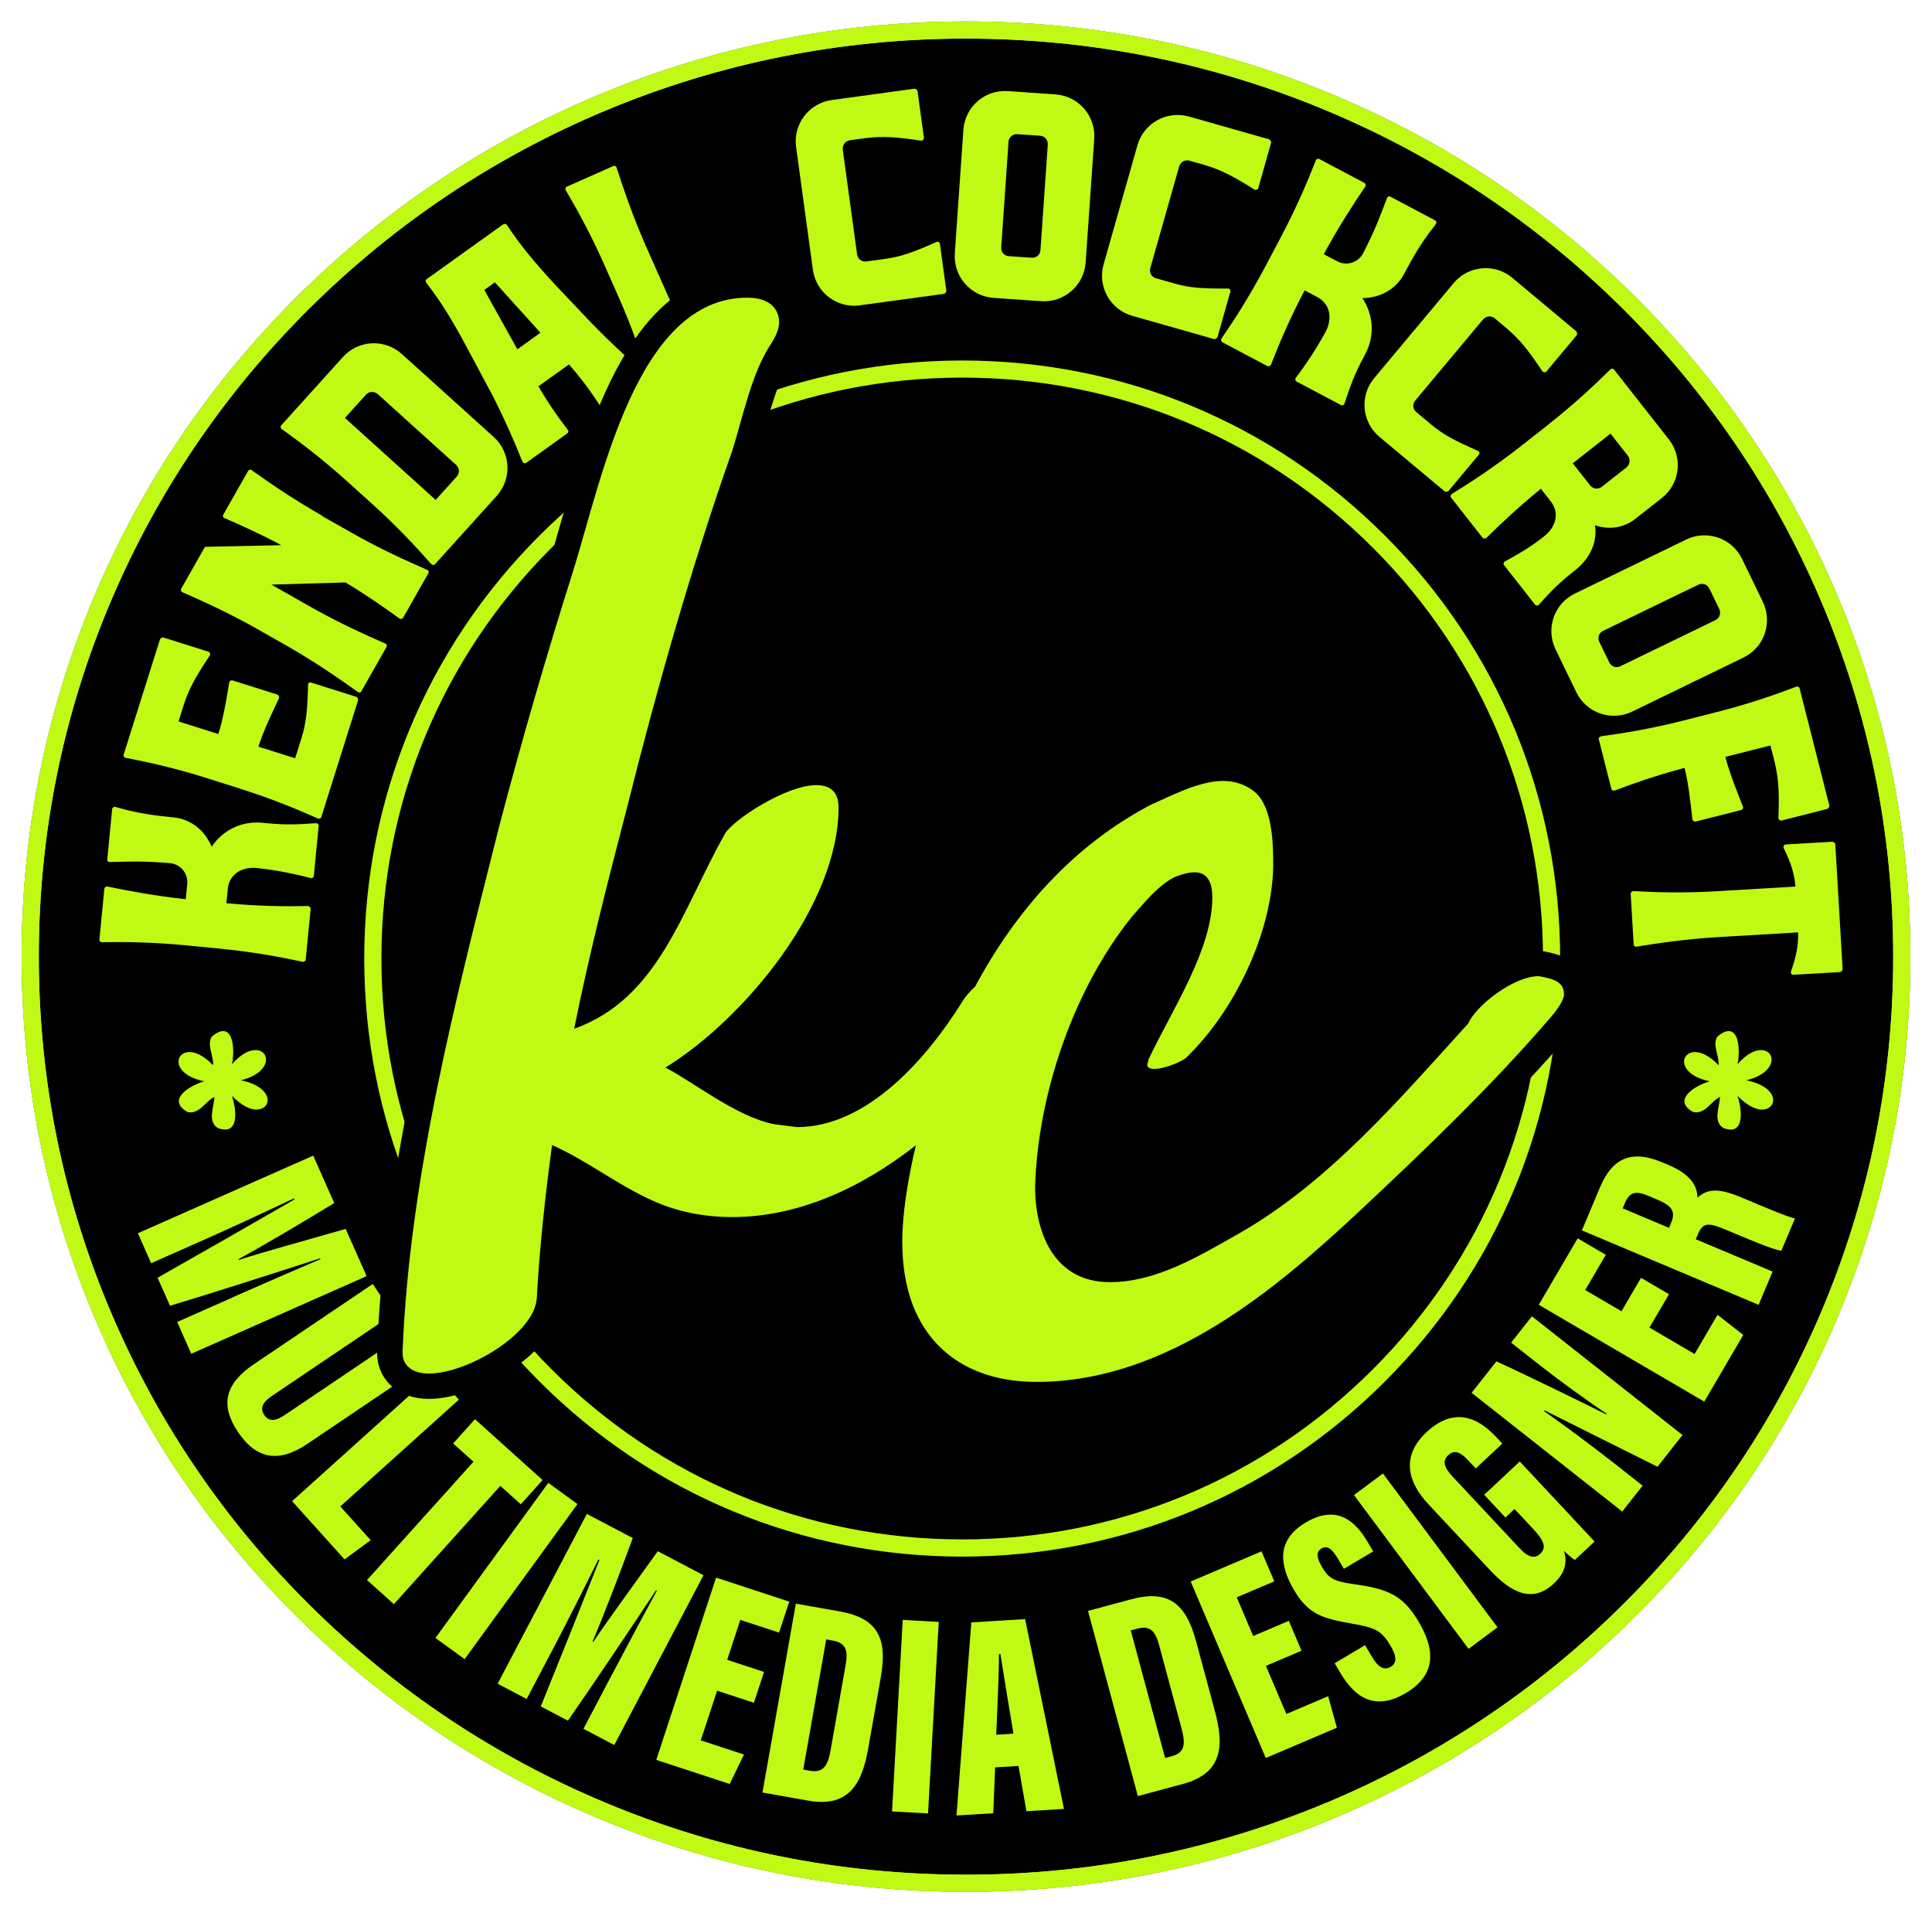
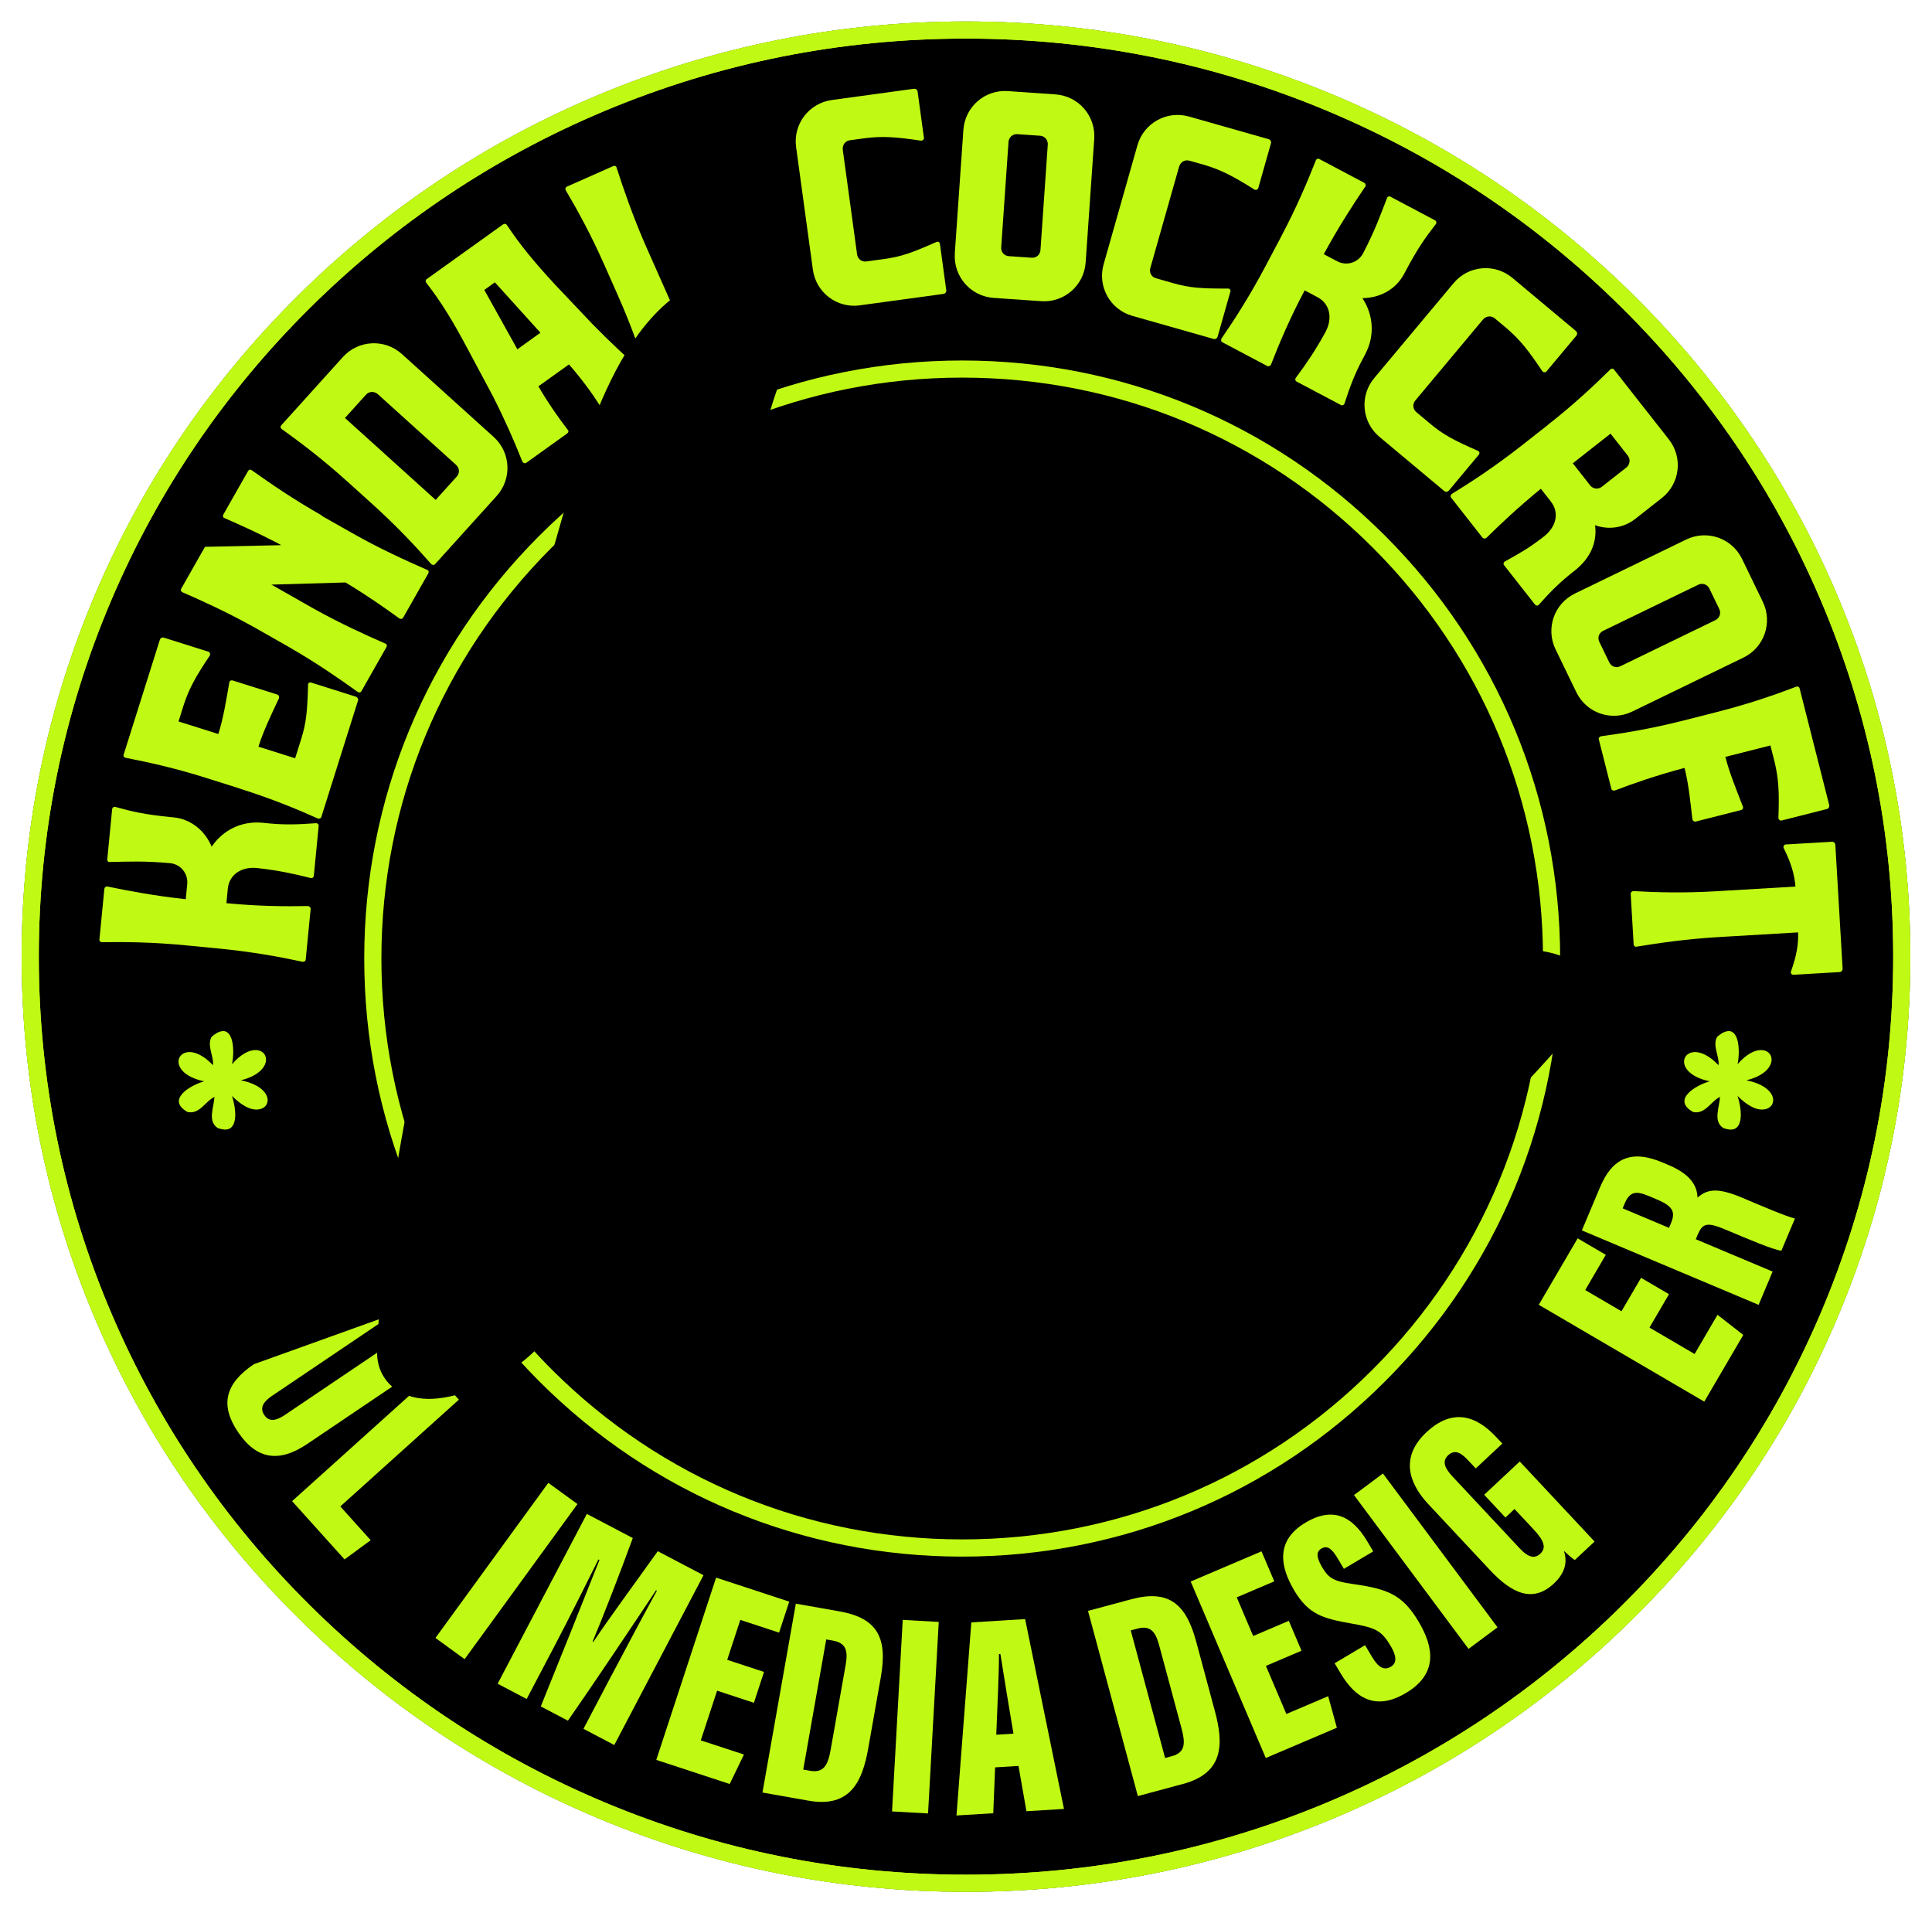
<svg xmlns="http://www.w3.org/2000/svg" id="Layer_4" viewBox="0 0 457.12 452.62">
  <defs>
    <style>.cls-1{fill:#c0f914;}</style>
  </defs>
  <path d="M228.56,447.54c-30.16,0-59.42-5.85-86.96-17.38-26.61-11.14-50.5-27.09-71.02-47.41-20.52-20.32-36.63-43.98-47.89-70.32-11.65-27.28-17.56-56.25-17.56-86.12s5.91-58.84,17.56-86.12c11.25-26.34,27.37-50,47.89-70.32,20.52-20.32,44.41-36.26,71.02-47.41,27.55-11.53,56.8-17.38,86.96-17.38s59.42,5.85,86.96,17.38c26.61,11.14,50.5,27.09,71.02,47.41,20.52,20.32,36.63,43.98,47.89,70.32,11.65,27.28,17.56,56.25,17.56,86.12s-5.91,58.84-17.56,86.12c-11.25,26.34-27.37,50-47.89,70.32-20.52,20.32-44.41,36.26-71.02,47.41-27.55,11.53-56.8,17.38-86.96,17.38Z" />
  <path class="cls-1" d="M227.66,368.24c-37.79,0-73.32-14.72-100.04-41.44-26.72-26.72-41.44-62.25-41.44-100.04s14.72-73.32,41.44-100.04c26.72-26.72,62.25-41.44,100.04-41.44s73.32,14.72,100.04,41.44c26.72,26.72,41.44,62.25,41.44,100.04s-14.72,73.32-41.44,100.04c-26.72,26.72-62.25,41.44-100.04,41.44ZM227.66,89.33c-36.71,0-71.22,14.29-97.17,40.25-25.96,25.96-40.25,60.47-40.25,97.17s14.29,71.22,40.25,97.17c25.96,25.96,60.47,40.25,97.17,40.25s71.22-14.29,97.17-40.25c25.96-25.96,40.25-60.47,40.25-97.17s-14.29-71.22-40.25-97.17c-25.96-25.96-60.47-40.25-97.17-40.25Z" />
  <path class="cls-1" d="M43.93,223.63c-7.74-.75-14.27-.83-19.84-.74-.35-.03-.61-.27-.57-.62l1.17-11.99c.03-.35.34-.6.69-.57,5.17,1.07,11.32,2.23,18.57,3.01l.35-3.56c.24-2.51-1.52-4.65-3.95-4.96-6.56-.57-9.53-.37-14.4-.28-.36.04-.61-.27-.57-.62l1.15-11.85c.04-.42.42-.66.76-.56,3.9,1.08,6.86,1.79,13.13,2.41l.63.06c4.25.41,7.49,3.26,9.03,6.93,2.62-3.83,6.93-6.15,12.09-5.65l1.4.14c3.62.35,6.66.3,11.19-.04.36-.04.68.28.64.63l-1.15,11.85c-.03.35-.41.59-.75.49-3.98-1.02-7.78-1.81-12.3-2.32l-.49-.05c-3.48-.34-6.48,1.48-6.81,4.9l-.33,3.42c7.46.73,13.93.79,19.29.68.35.03.67.35.64.7l-1.17,11.99c-.03.35-.4.52-.75.49-5.38-1.16-11.87-2.35-19.61-3.11l-8.02-.78Z" />
  <path class="cls-1" d="M56.83,186.57l-8.02-2.53c-7.35-2.32-13.73-3.74-19.13-4.78-.33-.1-.54-.39-.43-.72l8.57-27.19c.12-.4.56-.63.96-.5l10.56,3.33c.33.1.47.59.3.9-3.46,5.15-4.9,7.86-6.14,11.58l-1.26,4.01,9.42,2.97.02-.07-.02.07c1.16-3.67,1.8-7.58,2.59-12.18.04-.35.41-.6.75-.5l10.62,3.35c.33.11.5.52.39.86-1.99,4.22-3.7,7.79-4.86,11.47l.02-.07-.02.07,8.68,2.74,1.41-4.48c1.22-3.88,1.47-6.51,1.65-12.92-.03-.38.34-.63.75-.5l10.55,3.33c.4.13.63.57.5.97l-8.67,27.52c-.11.33-.5.43-.84.32-4.95-2.22-11-4.71-18.35-7.03Z" />
  <path class="cls-1" d="M68.93,153.38l-8.89-5.05c-6.37-3.54-12.07-6.13-16.91-8.24-.3-.17-.44-.49-.27-.8l5.64-9.93,18.03-.39-.91-.52c-4.61-2.38-8.78-4.26-12.52-5.9-.34-.11-.44-.49-.27-.8l5.88-10.35c.17-.3.55-.41.83-.18,4.53,3.22,9.92,6.93,16.68,10.77h-.16s7.19,4.07,7.19,4.07c6.7,3.81,12.74,6.51,17.83,8.76.34.11.44.49.27.8l-5.95,10.48c-.17.3-.56.41-.86.24-3.59-2.61-7.8-5.56-12.79-8.55l-17.53.51,10.05,5.71c6.37,3.54,12.07,6.13,16.91,8.24.34.11.44.49.27.8l-5.95,10.48c-.17.3-.52.35-.83.18-4.29-3.08-9.43-6.65-15.73-10.31Z" />
  <path class="cls-1" d="M82.13,113.87c-5.77-5.21-10.98-9.16-15.51-12.4-.26-.23-.33-.58-.09-.84l14.6-16.17c3.66-4.05,9.89-4.37,13.95-.71l16.48,14.88.1.09,5.15,4.65c4.05,3.66,4.37,9.89.71,13.95l-14.6,16.16c-.24.26-.64.18-.9-.05-3.63-4.13-8.14-8.96-13.91-14.17l-5.98-5.4ZM81.61,98.87l21.47,19.39,4.98-5.51c.75-.83.69-2.02-.14-2.77l-18.5-16.71c-.83-.75-2.07-.74-2.82.09l-4.98,5.51Z" />
  <path class="cls-1" d="M123.59,109.18c-2.06-5.16-4.1-9.81-7.02-15.56l-6.06-11.34c-3.49-6.55-6.18-10.91-9.66-15.4-.2-.28-.2-.63.09-.84,1.25-.9,2.22-1.59,3.13-2.24l12.7-9.1c.68-.49,1.42-1.02,2.28-1.63.29-.2.68-.14.88.15,3.13,4.73,6.4,8.69,11.42,14.13l8.85,9.34c4.51,4.61,8.26,8.04,12.43,11.69.36.26.33.71,0,.95l-9.68,6.94c-.28.2-.67.14-.88-.15-2.28-3.54-4.54-6.57-7.45-9.91l-7.23,5.18c2.23,3.83,4.38,6.95,6.94,10.28.26.24.2.64-.09.84l-9.73,6.98c-.29.2-.72.08-.9-.3ZM117.09,66.79l-2.5,1.8,7.82,14.04,5.46-3.92-10.78-11.92Z" />
  <path class="cls-1" d="M146.32,70.16l-3.44-7.75c-3.1-6.98-6.25-12.71-9.04-17.44-.14-.32-.06-.66.32-.83l10.95-4.86c.32-.14.69,0,.77.35,1.67,5.16,3.75,11.21,6.72,18.09l7.73,17.41,3.84-1.7c3.56-1.65,6.11-3.32,10.84-7.34.26-.27.76-.19.93.2l4.49,10.12c.17.38,0,.85-.39,1.02l-26.06,11.56c-.32.14-.63-.03-.77-.35-1.64-5.25-3.77-11.43-6.89-18.47Z" />
  <path class="cls-1" d="M203.45,72.24c-5.41.74-10.38-3.03-11.12-8.45l-3.97-29.01c-.74-5.41,3.04-10.38,8.45-11.12l19.36-2.65c.49-.07.88.23.94.65l1.25,9.16c.09.62.17,1.25.25,1.8.05.35-.33.68-.69.66-6.14-.93-9.2-1.08-13.09-.61l-3.75.51c-1.11.15-1.82,1.17-1.67,2.28l3.38,24.71c.15,1.11,1.1,1.83,2.21,1.68l4.16-.57c4.09-.56,6.59-1.47,12.39-4.03.4-.2.78.03.84.45.08.55.16,1.18.24,1.73l1.26,9.23c.06.42-.24.81-.66.87l-19.78,2.7Z" />
  <path class="cls-1" d="M225.91,59.93l2.03-29.21c.38-5.45,5.08-9.55,10.54-9.17l11.25.78c5.45.38,9.55,5.08,9.17,10.54l-2.03,29.21c-.38,5.45-5.08,9.55-10.53,9.17l-11.25-.78c-5.45-.38-9.55-5.09-9.17-10.54ZM236.89,58.51c-.08,1.12.7,2.01,1.82,2.09l5.38.37c1.12.08,2.01-.7,2.09-1.82l1.73-24.95c.07-1.05-.7-2.02-1.82-2.09l-5.38-.37c-1.12-.08-2.02.77-2.09,1.82l-1.73,24.95Z" />
  <path class="cls-1" d="M267.92,74.73c-5.25-1.49-8.29-6.94-6.8-12.2l8-28.16c1.49-5.25,6.94-8.29,12.2-6.8l18.8,5.34c.47.13.71.57.6.97l-2.52,8.89c-.17.61-.35,1.21-.5,1.75-.1.34-.58.49-.89.33-5.25-3.31-7.99-4.67-11.75-5.81l-3.64-1.03c-1.08-.31-2.14.34-2.44,1.42l-6.81,23.98c-.31,1.08.27,2.12,1.35,2.42l4.04,1.15c3.97,1.13,6.62,1.3,12.96,1.28.44-.02.7.34.59.75-.15.54-.32,1.15-.48,1.68l-2.54,8.96c-.11.4-.55.65-.95.53l-19.2-5.45Z" />
  <path class="cls-1" d="M303.12,55.97c3.64-6.87,6.19-12.89,8.23-18.07.16-.31.48-.46.79-.29l10.65,5.64c.31.16.43.54.26.85-2.96,4.38-6.37,9.63-9.84,16.03l3.16,1.67c2.23,1.18,4.88.36,6.09-1.77,3.02-5.85,3.96-8.68,5.73-13.21.1-.34.48-.46.79-.29l10.52,5.57c.37.2.46.64.23.91-2.49,3.2-4.27,5.67-7.22,11.24l-.3.56c-2,3.78-5.87,5.69-9.85,5.72,2.54,3.88,3.05,8.75.63,13.33l-.66,1.24c-1.71,3.22-2.81,6.04-4.22,10.37-.1.34-.51.52-.82.36l-10.52-5.57c-.31-.16-.39-.6-.17-.88,2.46-3.29,4.63-6.5,6.83-10.49l.23-.43c1.64-3.1,1.09-6.55-1.94-8.16l-3.03-1.61c-3.51,6.62-6.03,12.58-7.97,17.58-.16.31-.58.49-.88.32l-10.65-5.64c-.31-.16-.33-.57-.17-.88,3.12-4.53,6.69-10.09,10.33-16.96l3.77-7.12Z" />
  <path class="cls-1" d="M326.39,103.35c-4.19-3.5-4.75-9.72-1.24-13.91l18.78-22.46c3.5-4.19,9.72-4.75,13.91-1.24l14.99,12.53c.38.31.42.81.15,1.13l-5.93,7.09c-.41.48-.81.97-1.17,1.4-.22.27-.73.21-.95-.06-3.44-5.16-5.39-7.52-8.36-10.09l-2.9-2.43c-.86-.72-2.09-.56-2.81.3l-15.99,19.13c-.72.86-.61,2.04.25,2.76l3.22,2.7c3.17,2.65,5.52,3.88,11.32,6.45.41.16.5.6.23.92-.36.43-.76.91-1.12,1.34l-5.97,7.15c-.27.32-.76.37-1.09.1l-15.31-12.8Z" />
  <path class="cls-1" d="M366.18,100.55c6.12-4.8,10.89-9.26,14.86-13.18.28-.22.62-.22.84.05l12.98,16.53c3.38,4.3,2.63,10.49-1.67,13.87l-6.28,4.93c-2.81,2.21-6.4,2.62-9.51,1.5.52,3.95-1.03,7.76-4.78,10.7l-.44.35c-2.86,2.25-5.06,4.33-8.07,7.76-.23.27-.68.27-.94-.06l-7.31-9.31c-.22-.27-.11-.71.21-.87,3.53-1.97,5.4-2.99,8.69-5.49l.61-.48c2.75-2.16,3.71-5.49,1.54-8.25l-2.34-2.98c-5.15,4.22-9.42,8.2-12.87,11.62-.28.22-.72.21-.94-.06l-7.44-9.48c-.22-.27-.07-.66.21-.87,4.69-2.88,10.21-6.5,16.33-11.3l6.34-4.97ZM381.05,102.59l-8.92,7.01,4.11,5.23c.65.83,1.87,1.02,2.75.33l5.79-4.54c.88-.69,1.04-1.97.39-2.8l-4.11-5.23Z" />
  <path class="cls-1" d="M372.63,140.41l26.34-12.78c4.92-2.38,10.81-.34,13.2,4.58l4.92,10.15c2.38,4.92.34,10.81-4.58,13.2l-26.34,12.78c-4.92,2.38-10.81.34-13.2-4.58l-4.92-10.15c-2.38-4.92-.34-10.81,4.58-13.2ZM379.32,149.23c-1.01.49-1.4,1.61-.91,2.62l2.35,4.85c.49,1.01,1.61,1.4,2.62.91l22.5-10.91c.95-.46,1.4-1.61.91-2.62l-2.35-4.85c-.49-1.01-1.68-1.37-2.62-.91l-22.5,10.91Z" />
  <path class="cls-1" d="M398.12,170.5l8.21-2.09c7.4-1.88,13.58-4.02,18.71-5.98.34-.09.66.05.75.39l7.01,27.63c.1.41-.15.83-.56.94l-10.73,2.72c-.34.09-.71-.25-.73-.61.23-6.2.03-9.26-.86-13.08l-1.03-4.07-10.73,2.72.02.07.05-.09c.95,3.73,2.46,7.4,4.14,11.74.15.32-.03.73-.37.82l-10.79,2.74c-.34.09-.7-.18-.78-.52-.53-4.64-.93-8.51-1.86-12.17-6.5,1.72-11.94,3.61-16.49,5.34-.34.09-.73-.03-.82-.37l-2.98-11.74c-.09-.34.2-.63.54-.72,5.38-.72,11.83-1.78,19.3-3.67Z" />
  <path class="cls-1" d="M422.53,199.77l10.91-.64c.42-.02.79.3.81.72l1.72,29.3c.02.42-.3.79-.72.81l-10.91.64c-.42.02-.72-.38-.6-.74,1.38-3.87,1.79-6.56,1.7-9.29l-18.81,1.11c-7.62.45-14.02,1.39-19.44,2.27-.28.09-.64-.17-.66-.52l-.7-11.96c-.02-.35.31-.65.59-.67,5.42.31,11.89.49,19.44.05l18.95-1.12c-.23-2.79-.95-5.42-2.78-9.1-.17-.41.09-.85.51-.87Z" />
  <path class="cls-1" d="M228.56,447.54c-30.16,0-59.42-5.85-86.96-17.38-26.61-11.14-50.5-27.09-71.02-47.41-20.52-20.32-36.63-43.98-47.89-70.32-11.65-27.28-17.56-56.25-17.56-86.12s5.91-58.84,17.56-86.12c11.25-26.34,27.37-50,47.89-70.32,20.52-20.32,44.41-36.26,71.02-47.41,27.55-11.53,56.8-17.38,86.96-17.38s59.42,5.85,86.96,17.38c26.61,11.14,50.5,27.09,71.02,47.41,20.52,20.32,36.63,43.98,47.89,70.32,11.65,27.28,17.56,56.25,17.56,86.12s-5.91,58.84-17.56,86.12c-11.25,26.34-27.37,50-47.89,70.32-20.52,20.32-44.41,36.26-71.02,47.41-27.55,11.53-56.8,17.38-86.96,17.38ZM228.56,9.13c-29.62,0-58.35,5.74-85.4,17.07-26.12,10.94-49.58,26.6-69.73,46.55-20.15,19.95-35.96,43.17-47.01,69.03-11.44,26.77-17.24,55.21-17.24,84.53s5.8,57.76,17.24,84.53c11.05,25.86,26.86,49.09,47.01,69.03,20.15,19.95,43.61,35.61,69.73,46.55,27.05,11.33,55.78,17.07,85.4,17.07s58.35-5.74,85.4-17.07c26.12-10.94,49.58-26.6,69.73-46.55,20.15-19.95,35.96-43.17,47.01-69.03,11.44-26.77,17.24-55.21,17.24-84.53s-5.8-57.76-17.24-84.53c-11.05-25.86-26.86-49.09-47.01-69.03-20.15-19.95-43.61-35.61-69.73-46.55-27.05-11.33-55.78-17.07-85.4-17.07Z" />
  <path class="cls-1" d="M228.56,447.54c-30.16,0-59.42-5.85-86.96-17.38-26.61-11.14-50.5-27.09-71.02-47.41-20.52-20.32-36.63-43.98-47.89-70.32-11.65-27.28-17.56-56.25-17.56-86.12s5.91-58.84,17.56-86.12c11.25-26.34,27.37-50,47.89-70.32,20.52-20.32,44.41-36.26,71.02-47.41,27.55-11.53,56.8-17.38,86.96-17.38s59.42,5.85,86.96,17.38c26.61,11.14,50.5,27.09,71.02,47.41,20.52,20.32,36.63,43.98,47.89,70.32,11.65,27.28,17.56,56.25,17.56,86.12s-5.91,58.84-17.56,86.12c-11.25,26.34-27.37,50-47.89,70.32-20.52,20.32-44.41,36.26-71.02,47.41-27.55,11.53-56.8,17.38-86.96,17.38ZM228.56,9.13c-29.62,0-58.35,5.74-85.4,17.07-26.12,10.94-49.58,26.6-69.73,46.55-20.15,19.95-35.96,43.17-47.01,69.03-11.44,26.77-17.24,55.21-17.24,84.53s5.8,57.76,17.24,84.53c11.05,25.86,26.86,49.09,47.01,69.03,20.15,19.95,43.61,35.61,69.73,46.55,27.05,11.33,55.78,17.07,85.4,17.07s58.35-5.74,85.4-17.07c26.12-10.94,49.58-26.6,69.73-46.55,20.15-19.95,35.96-43.17,47.01-69.03,11.44-26.77,17.24-55.21,17.24-84.53s-5.8-57.76-17.24-84.53c-11.05-25.86-26.86-49.09-47.01-69.03-20.15-19.95-43.61-35.61-69.73-46.55-27.05-11.33-55.78-17.07-85.4-17.07Z" />
-   <path class="cls-1" d="M55.12,306.86c6.42-2.84,15.55-6.81,20.69-8.97l-.09-.21c-8.68,2.82-26.28,8.47-35.5,11.22l-2.94-6.63c8.67-4.91,25.01-14.24,32.39-18.52l-.11-.25c-4.83,2.26-13.73,6.44-20.88,9.61l-12.92,5.72-3.14-7.09,41.49-18.36,4.97,11.22c-7.42,4.55-17.25,10.33-22.66,13.28l.08.17c6.28-2.03,15.6-4.54,25.29-7.34l4.95,11.18-41.49,18.37-3.33-7.53,13.22-5.85Z" />
-   <path class="cls-1" d="M93,310.89l-28.64,19.32c-2.19,1.48-2.92,2.92-1.83,4.54,1.15,1.71,2.84,1.34,4.88-.03l28.64-19.32,4.84,7.17-28.18,19.01c-6.67,4.5-11.99,3.72-16.39-2.8-4.32-6.4-3.08-11.45,3.75-16.06l28.12-18.97,4.81,7.13Z" />
+   <path class="cls-1" d="M93,310.89l-28.64,19.32c-2.19,1.48-2.92,2.92-1.83,4.54,1.15,1.71,2.84,1.34,4.88-.03l28.64-19.32,4.84,7.17-28.18,19.01c-6.67,4.5-11.99,3.72-16.39-2.8-4.32-6.4-3.08-11.45,3.75-16.06Z" />
  <path class="cls-1" d="M102.84,324.75l5.73,6.36-28.05,25.26,7.19,7.99-6.19,4.54-12.41-13.78,33.73-30.37Z" />
-   <path class="cls-1" d="M112.03,345.8l-4.81-4.33,5.16-5.74,16,14.4-5.16,5.73-4.84-4.36-25.19,27.99-6.35-5.71,25.19-27.99Z" />
  <path class="cls-1" d="M136.63,355.81l-26.7,36.69-6.9-5.02,26.7-36.69,6.9,5.02Z" />
  <path class="cls-1" d="M144.78,396.19c3.27-6.22,7.96-15,10.64-19.88l-.2-.11c-5.04,7.6-15.33,22.96-20.85,30.85l-6.42-3.37c3.75-9.24,10.75-26.7,13.88-34.64l-.24-.13c-2.38,4.77-6.76,13.58-10.4,20.5l-6.58,12.51-6.87-3.61,21.11-40.17,10.87,5.71c-2.99,8.18-7.1,18.81-9.51,24.49l.16.09c3.66-5.5,9.4-13.25,15.26-21.47l10.82,5.68-21.11,40.17-7.29-3.83,6.72-12.8Z" />
  <path class="cls-1" d="M178.38,402.82l-8.71-2.86-3.86,11.75,10.21,3.35-3.37,6.97-17.37-5.7,14.15-43.12,17.31,5.68-2.41,7.33-9.17-3.01-3.1,9.45,8.71,2.86-2.39,7.29Z" />
  <path class="cls-1" d="M188.3,379.37l10.35,1.83c9.02,1.59,11.39,6.34,9.75,15.59l-2.97,16.79c-1.36,7.7-4.15,14.16-14.11,12.4l-10.92-1.93,7.9-44.68ZM190.05,418.62l1.64.29c3.3.58,4.24-1.52,4.85-5l3.54-20.01c.58-3.3.18-5.22-3.01-5.79l-1.58-.28-5.44,30.79Z" />
  <path class="cls-1" d="M222.11,383.69l-2.53,45.31-8.52-.48,2.53-45.31,8.52.48Z" />
  <path class="cls-1" d="M235.45,418.1l-.44,10.85-8.7.53,3.51-45.68,12.73-.78,9.19,44.91-8.88.54-1.88-10.71-5.53.34ZM239.79,410.12c-.99-5.76-2.41-14.52-3.09-18.83l-.34.02c.04,3.17-.39,13.42-.64,19.06l4.06-.25Z" />
  <path class="cls-1" d="M257.43,381.08l10.15-2.73c8.84-2.38,13,.91,15.44,9.98l4.43,16.47c2.03,7.55,2.25,14.58-7.52,17.21l-10.71,2.88-11.79-43.81ZM275.67,415.88l1.61-.43c3.24-.87,3.19-3.17,2.27-6.59l-5.28-19.62c-.87-3.24-2.06-4.8-5.18-3.96l-1.55.42,8.13,30.19Z" />
  <path class="cls-1" d="M307.95,390.5l-8.43,3.59,4.84,11.38,9.89-4.21,2.06,7.46-16.82,7.16-17.77-41.75,16.76-7.14,3.02,7.1-8.88,3.78,3.89,9.15,8.43-3.59,3,7.06Z" />
  <path class="cls-1" d="M322.97,389.18l1.61,2.7c1.52,2.57,2.86,3.39,4.53,2.39,1.69-1.01,1.04-3.01-.05-4.85-2.19-3.68-3.5-4.35-9.38-5.36-6.52-1.17-10.04-2.05-13.45-7.8-3.31-5.57-4.55-11.78,2.69-16.08,7.69-4.57,12,.11,14.66,4.58l1.33,2.25-6.94,4.12-1.39-2.34c-1.41-2.37-2.48-3.31-3.94-2.45-1.36.81-1.09,2.26.22,4.47,1.4,2.35,2.5,3.26,7.16,3.9,8.3,1.17,11.82,2.5,15.64,8.93,3.63,6.11,4.57,12.36-3.02,16.87-7.29,4.33-12.04,1.08-15.47-4.7l-1.39-2.34,7.2-4.28Z" />
  <path class="cls-1" d="M327.21,348.58l27.11,36.39-6.85,5.1-27.11-36.39,6.85-5.1Z" />
  <path class="cls-1" d="M377.3,364.66l-4.7,4.39c-.69-.44-1.89-1.53-2.59-2.18,1.15,3.29-.35,5.86-2.36,7.74-5.05,4.73-10.06,2.22-15.13-3.2l-14.58-15.59c-4.75-5.08-6.62-11.22-.43-17.01,7.48-6.99,13.42-2.14,16.55,1.2l1.4,1.49-6.29,5.88-1.71-1.82c-1.5-1.61-3.09-2.92-4.82-1.3-1.43,1.34-.96,2.9,1.06,5.06l15.89,16.99c2.11,2.26,3.6,2.42,4.84,1.25,1.52-1.42.91-3.11-1.64-5.83l-4.45-4.75-2.15,2.01-5.03-5.38,8.42-7.87,17.71,18.94Z" />
-   <path class="cls-1" d="M383.83,357.58l-35.64-28.09,5.86-7.43c5.22,2.32,24.12,11.54,25.9,12.5l.13-.16c-5.03-3.36-11.71-8.24-16.68-12.16l-5.86-4.62,4.91-6.23,35.64,28.09-5.91,7.5c-3.96-1.95-25.41-12.67-26.73-13.34l-.14.18c4.4,3.04,11.65,8.43,17.25,12.84l6.09,4.8-4.82,6.12Z" />
  <path class="cls-1" d="M394.9,306.15l-4.63,7.91,10.68,6.25,5.42-9.27,6.1,4.76-9.23,15.78-39.16-22.91,9.2-15.72,6.66,3.9-4.87,8.33,8.58,5.02,4.63-7.91,6.62,3.88Z" />
  <path class="cls-1" d="M401.23,293.16l18.18,7.65-3.31,7.87-41.82-17.61,4.3-10.22c2.89-6.87,7.4-8.96,14.71-5.88l1.5.63c5.96,2.51,6.75,5.59,6.86,7.7,2.33-2.02,4.75-2.41,10.58.05,4.04,1.7,10.12,4.33,12.46,4.91l-3.21,7.62c-2.11-.29-7.53-2.62-12.87-4.86-4.71-1.98-5.73-1.79-6.99,1.21l-.39.93ZM394.9,290.47l.41-.98c1.11-2.63.71-4.06-3.18-5.7l-2.02-.85c-2.81-1.18-4.44-1.22-5.66,1.68l-.52,1.23,10.97,4.62Z" />
  <path class="cls-1" d="M416.88,262.49c-1.5,0-3.46-.92-5.77-3.23.92,2.77,1.62,7.96-1.61,7.96-.46,0-1.04-.12-1.73-.35-2.54-1.61-.92-4.96-.81-7.38-2.19,1.04-3.46,4.15-6.34,3.58-5.19-2.88.58-6.34,3.92-7.27-7.73-1.61-7.15-6.92-3.46-6.92,1.38,0,3.35.81,5.54,3.11.23-2.08-1.5-4.61-.35-6.69,1.15-1.04,2.08-1.38,2.77-1.38,2.54,0,2.65,5.08,2.08,7.84,2.08-2.42,4.04-3.35,5.54-3.35,3.58,0,4.04,5.31-3.46,7.15,7.96,1.61,7.5,6.92,3.69,6.92Z" />
  <path class="cls-1" d="M60.66,262.49c-1.5,0-3.46-.92-5.77-3.23.92,2.77,1.62,7.96-1.61,7.96-.46,0-1.04-.12-1.73-.35-2.54-1.61-.92-4.96-.81-7.38-2.19,1.04-3.46,4.15-6.34,3.58-5.19-2.88.58-6.34,3.92-7.27-7.73-1.61-7.15-6.92-3.46-6.92,1.38,0,3.35.81,5.54,3.11.23-2.08-1.5-4.61-.35-6.69,1.15-1.04,2.08-1.38,2.77-1.38,2.54,0,2.65,5.08,2.08,7.84,2.08-2.42,4.04-3.35,5.54-3.35,3.58,0,4.04,5.31-3.46,7.15,7.96,1.61,7.5,6.92,3.69,6.92Z" />
  <path d="M245.25,332.89c-9.07,0-16.85-2.24-23.12-6.67-9.6-6.86-14.66-18.06-14.66-32.42,0-3.32.27-6.66.7-9.92-11.58,6.59-23.48,10.03-34.98,10.03-7.03,0-13.64-1.25-19.65-3.73-5.07-2.07-9.64-4.86-14.07-7.56-1.36-.83-2.69-1.64-4.02-2.42-1.19,9.87-2,18.76-2.46,27-.55,12.64-20.02,23.73-31.54,23.73-7.2,0-12.22-4.49-12.22-10.91v-.56c1.6-40.49,11.89-81.24,21.84-120.64l1.28-5.06c5.23-19.96,11.1-40.22,17.46-60.29.89-2.84,1.82-6.12,2.81-9.6,6.75-23.67,16.94-59.45,44.18-59.45,9.35,0,13.53,5.97,13.53,11.9,0,2.33-.84,4.91-2.49,7.67l-.09.15-.1.15c-3.12,4.58-4.98,11.2-6.77,17.59-.66,2.35-1.28,4.57-1.97,6.73l-.06.17c-10.55,29.82-19.09,61.41-24.4,82.66-3.36,12.98-6.81,26.25-9.82,39.59,6.33-6.01,10.51-14.55,15.11-23.95,2.05-4.19,4.17-8.53,6.59-12.82l.09-.15c3.17-5.28,17.59-14.38,26.76-14.38,6.72,0,11.24,4.52,11.24,11.24,0,14.97-7.86,29.17-14.46,38.45-6.11,8.6-13.68,16.55-21.54,22.75,5.25,3.33,11.09,6.95,15.86,7.89l4.66.58c15.34-.28,28.48-18.57,33.49-26.57.88-1.51,2.05-2.98,3.49-4.38,11.07-20.3,25.78-35.33,43.75-44.69l.2-.1.21-.09c.8-.34,1.65-.73,2.56-1.15,4.77-2.18,10.71-4.9,16.84-4.9,3.52,0,6.91,1.01,9.81,2.93,7.98,5.07,7.98,16.98,7.98,23.38v.12c-.35,16.53-9.4,36.64-22.03,48.96-2.76,2.88-8.84,4.74-12.14,4.74-4.96,0-7.64-3.6-7.64-6.98v-.74l.65-2.6.25-.54c1.39-2.94,2.96-5.91,4.61-9.05,4.53-8.58,9.64-18.28,9.87-26.16-.09.03-.19.07-.28.11-2.07.86-5.25,4.51-7.15,6.69-.34.39-.67.76-.98,1.11-12.43,15.44-20.86,39-21.51,60.09.03,14.37,7.33,16.51,11.69,16.51,8.7,0,17.14-4.8,26.08-9.87l1.43-.81c18.49-10.52,33.67-27.33,48.35-43.59,1.33-1.48,2.67-2.95,3.99-4.41,3.24-5.81,13.38-13.7,21.69-13.7h.5l.49.08c7.24,1.21,10.91,4.63,10.91,10.18,0,2.72-1.3,5.43-4.34,9.08-14.51,16.87-30.53,32.17-45.71,46.4-15.82,14.77-45.26,42.24-80.75,42.24Z" />
-   <path class="cls-1" d="M364.15,230.92c-6.22,0-15.07,7.21-16.71,11.14-16.38,18.02-33.08,37.67-54.38,49.79-9.83,5.57-19.65,11.46-30.46,11.46-13.1,0-17.69-11.46-17.69-22.6.65-21.95,9.17-46.84,22.93-63.88,2.62-2.95,6.55-7.86,10.48-9.5,1.64-.65,3.28-.98,4.26-.98,3.27,0,4.26,2.62,4.26,5.9,0,12.45-9.5,26.53-15.07,38.33l-.33,1.31c0,.65.65.98,1.64.98,2.62,0,7.21-1.97,7.86-2.95,11.14-10.81,19.98-29.15,20.31-44.88,0-5.24,0-15.07-5.24-18.34-1.97-1.31-4.26-1.96-6.55-1.96-5.9,0-12.45,3.6-17.03,5.57-18.48,9.63-32.09,25.14-41.71,43.08-1.3,1.17-2.41,2.45-3.16,3.76-8.19,13.1-22.28,29.48-38.98,29.48l-5.24-.65c-8.85-1.64-19-9.83-25.88-13.43,19-11.79,40.95-38.65,40.95-61.58,0-3.6-1.97-5.24-5.24-5.24-7.21,0-19.65,8.19-21.62,11.46-10.48,18.67-15.72,38.98-35.7,46.19,3.6-18.01,8.19-35.7,12.78-53.39,6.55-26.21,15.07-56.34,24.57-83.2,2.62-8.19,4.59-18.67,9.5-25.88.98-1.64,1.64-3.28,1.64-4.59,0-3.6-2.62-5.9-7.53-5.9-26.21,0-34.39,42.91-41.27,64.86-6.22,19.65-12.12,39.96-17.36,59.94-10.16,40.29-21.29,82.87-22.93,124.47v.33c0,3.28,2.62,4.91,6.22,4.91,9.17,0,25.22-9.5,25.55-18.02.65-11.79,1.96-23.91,3.6-36.03,8.84,3.93,16.38,10.15,25.22,13.76,5.57,2.29,11.47,3.28,17.36,3.28,15.69,0,30.61-6.9,43.51-16.99-.21.86-.41,1.72-.61,2.58-1.31,6.22-2.62,13.43-2.62,20.31,0,10.48,2.95,20.96,12.12,27.52,5.57,3.93,12.45,5.57,19.65,5.57,31.12,0,56.99-22.27,76.65-40.62,15.72-14.74,31.12-29.48,45.2-45.86,1.64-1.96,2.95-3.93,2.95-5.24,0-2.62-1.96-3.6-5.9-4.26Z" />
</svg>